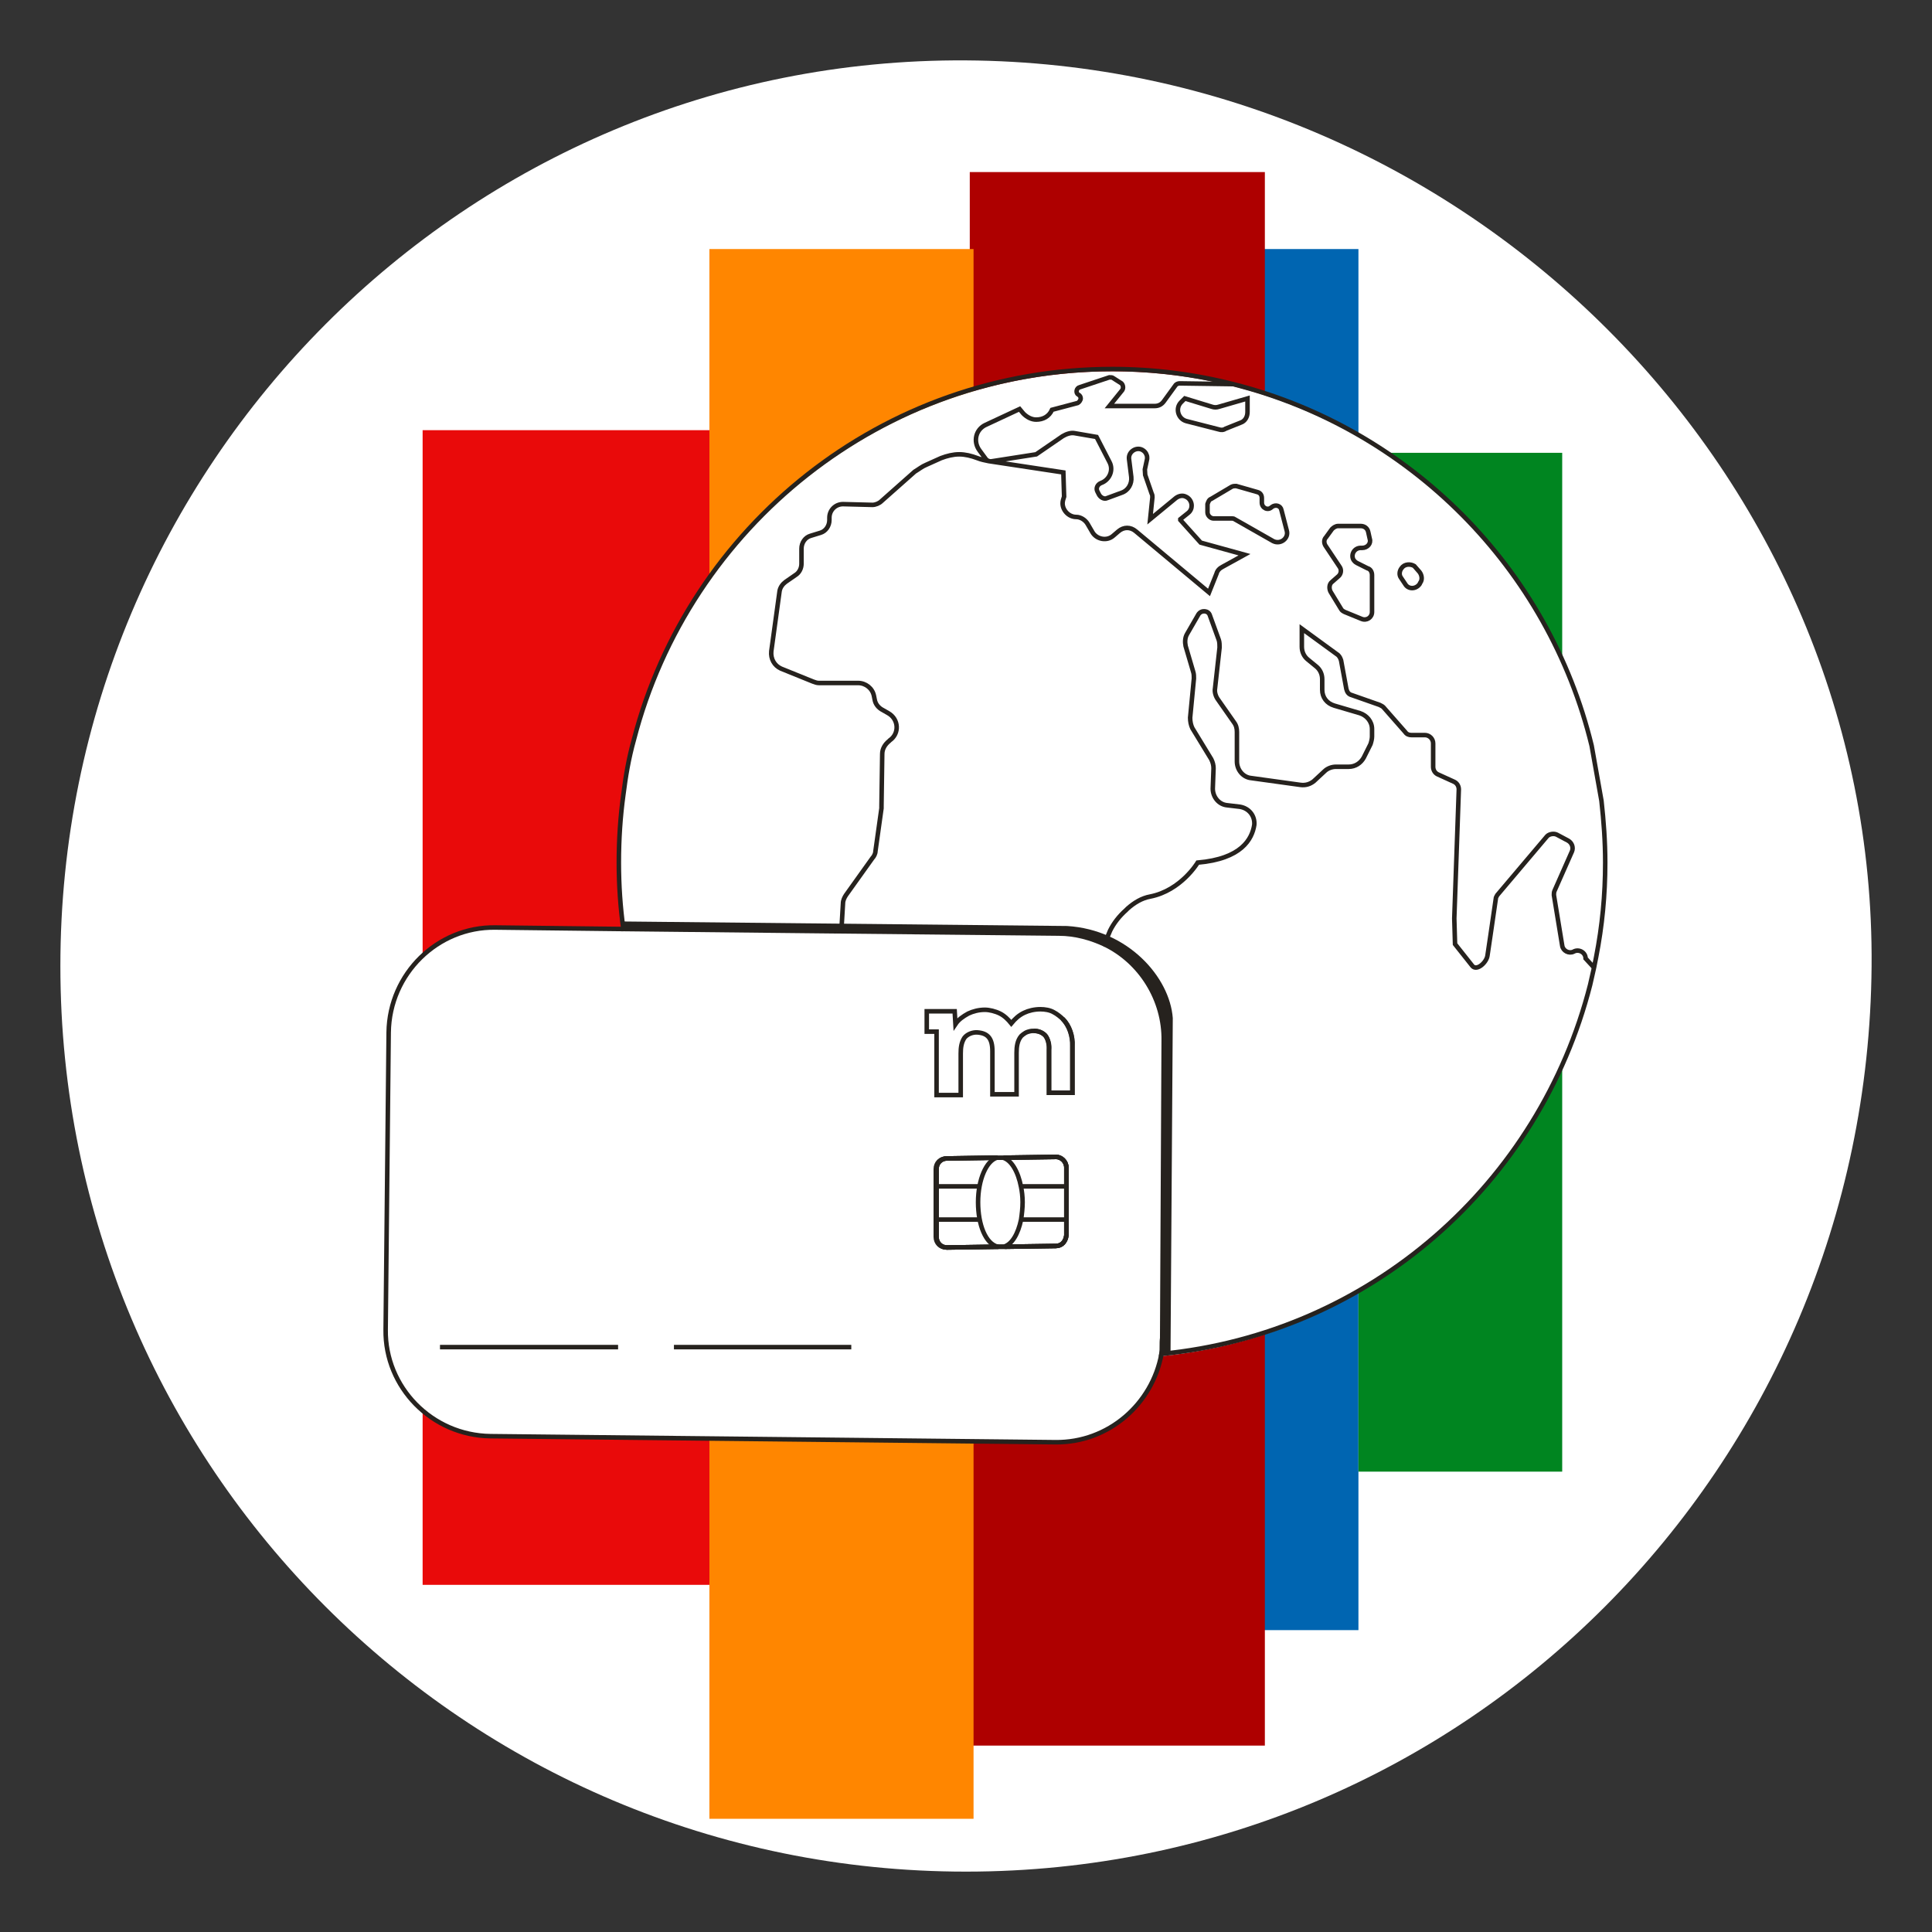
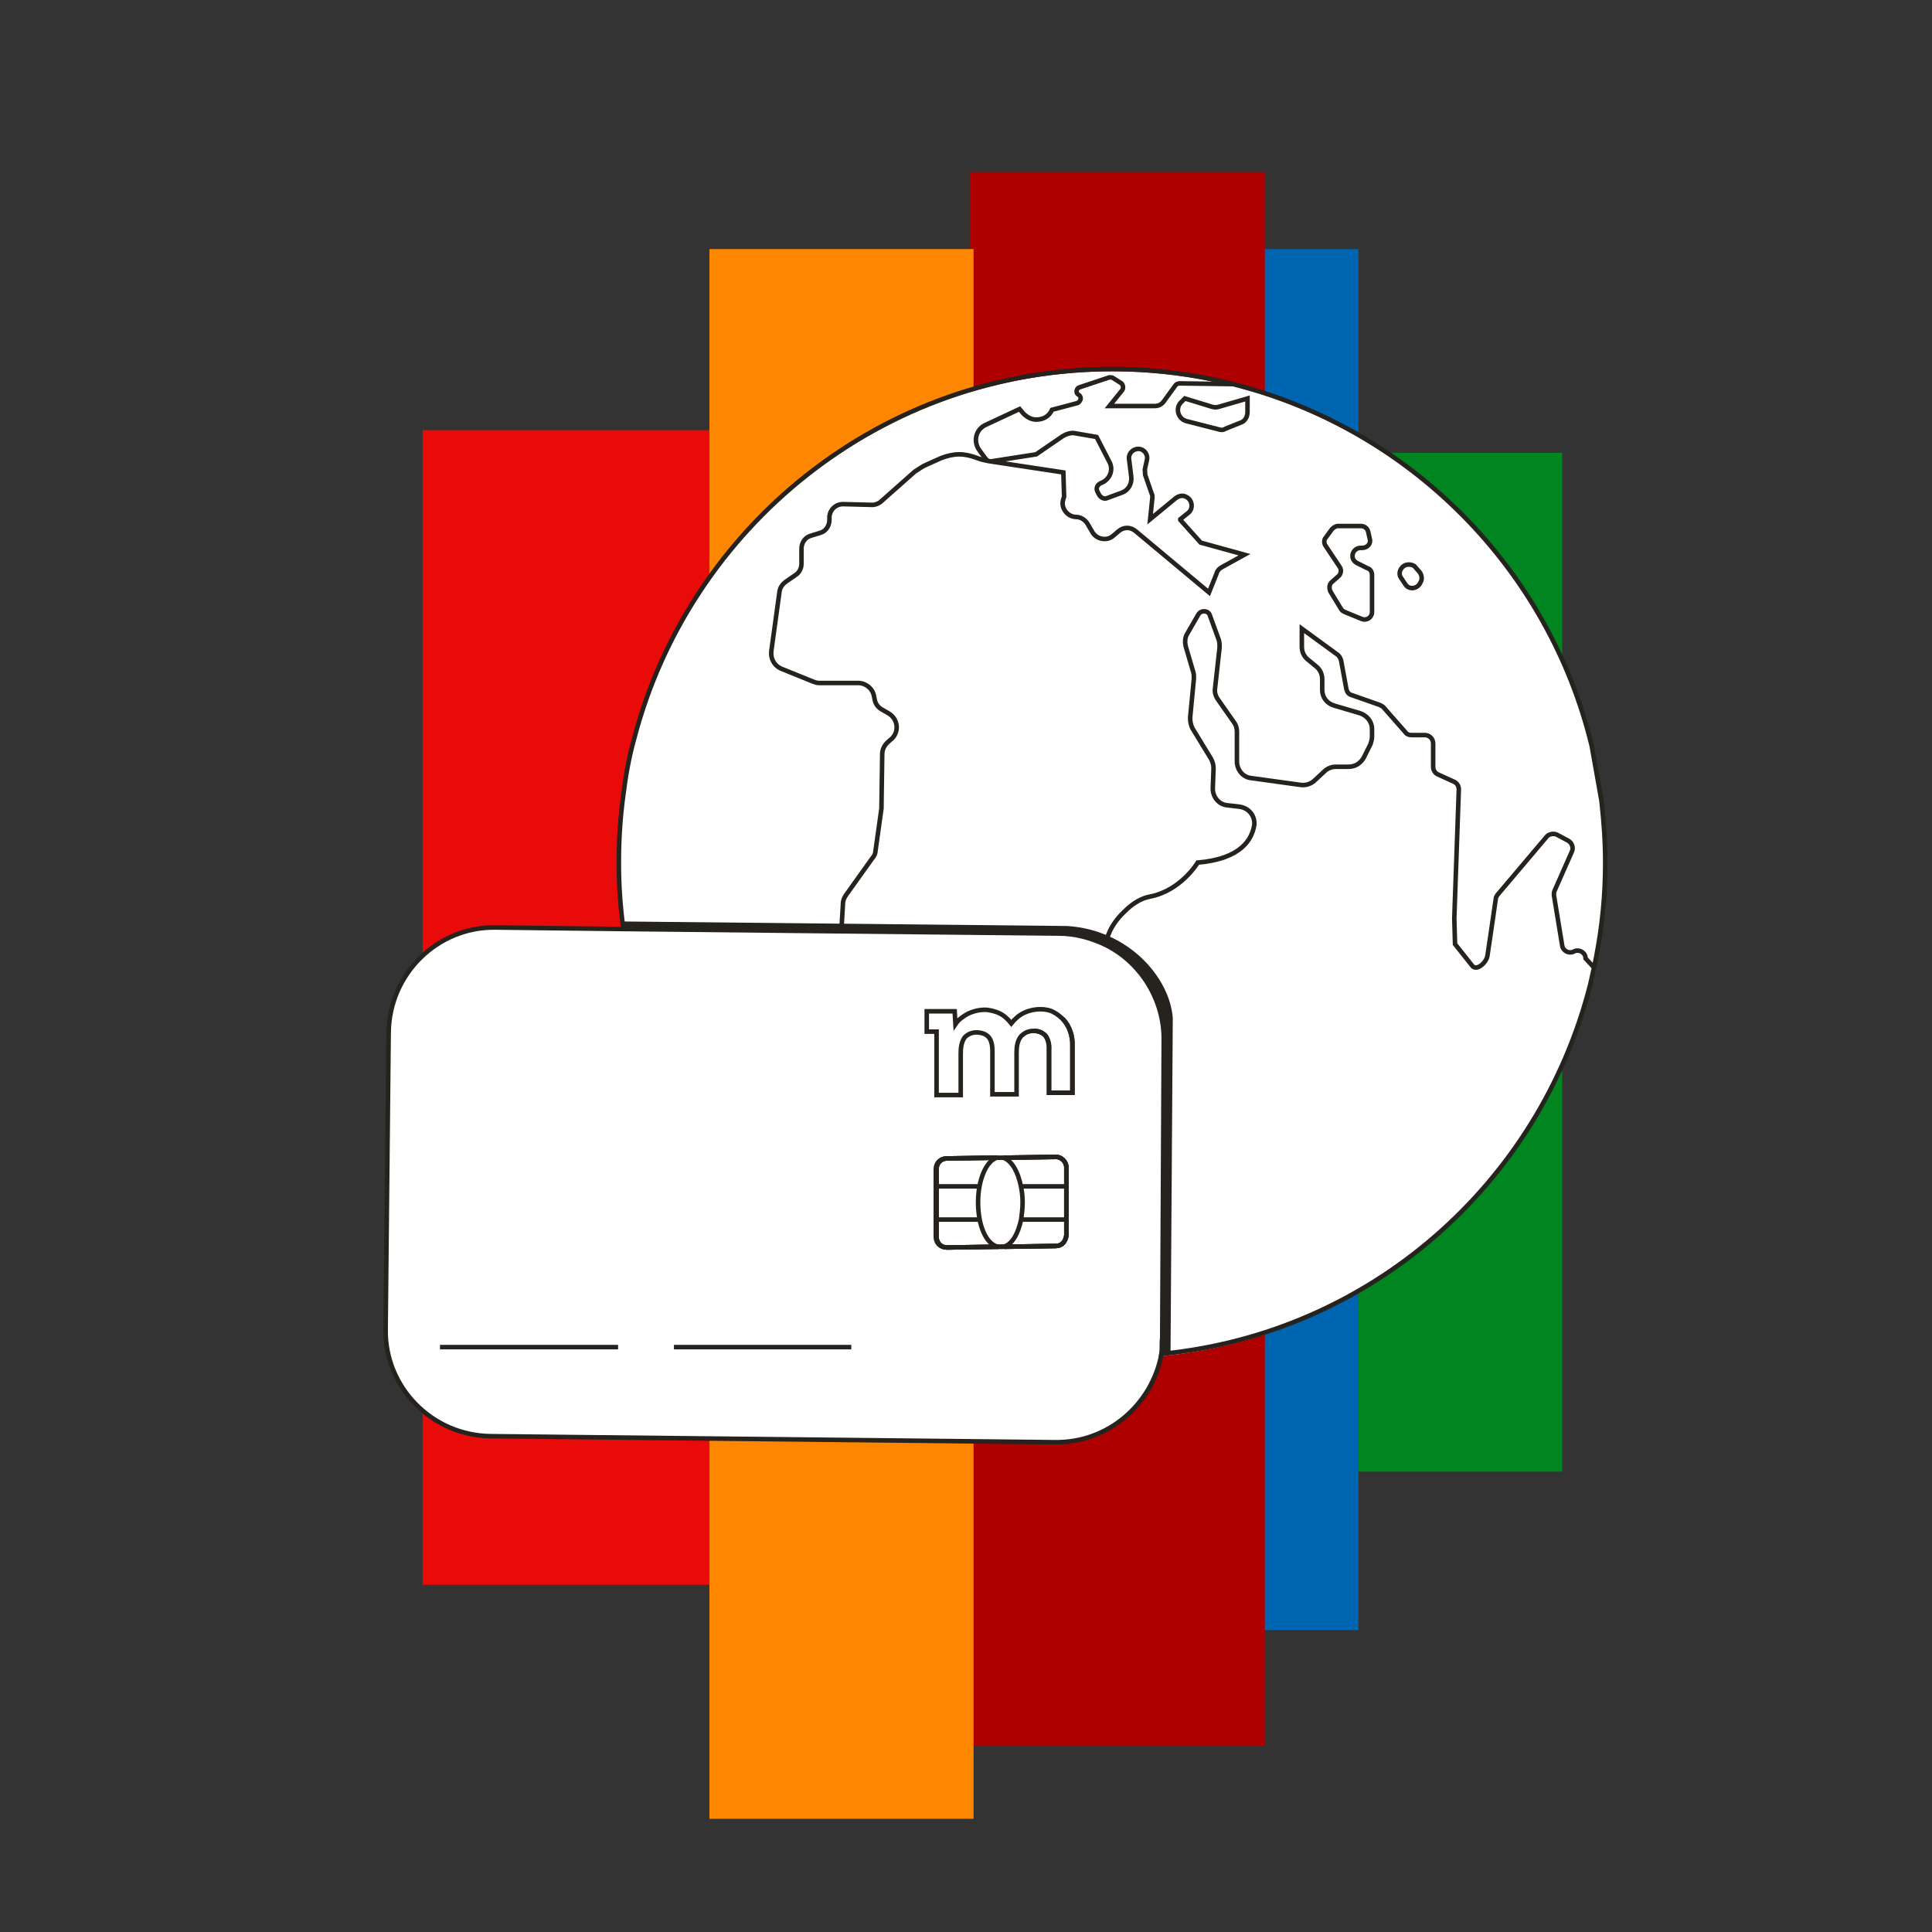
<svg xmlns="http://www.w3.org/2000/svg" width="256" height="256" viewBox="0 0 256 256" fill="none">
  <rect x="0" y="0" width="256" height="256" fill="#333333" stroke="none" />
  <g id="card_and_world_mass">
-     <path id="darkmodeMask" d="M247.996 128.001C247.477 194.333 194.329 248 127.998 248C61.667 248 8 194.333 8 128.001C8 61.67 61.667 7.587 127.998 8.002C194.433 8.418 248.515 62.915 247.996 128.001Z" fill="white" />
    <g id="stripes">
      <path id="Vector" d="M180 33H167V216H180V33Z" fill="#0065B1" />
      <path id="Vector_2" d="M95 57H56V210H95V57Z" fill="#E90A0A" />
      <path id="Vector_3" d="M167.6 22.8H128.5V231.3H167.6V22.8Z" fill="#AE0000" />
      <path id="Vector_4" d="M207 60H180V195H207V60Z" fill="#008520" />
      <path id="Vector_5" d="M129 33H94V241H129V33Z" fill="#FF8600" />
    </g>
    <path id="whiteFill" d="M212.8 114.6C212.8 78.5 183.5 49.2 147.4 49.2C111.3 49.2 82 78.5 82 114.6C82 117.5 82.2 120.4 82.6 123.2L65.6 123C58 122.9 51.6 129.1 51.5 136.9L51.1 176.3C51 183.9 57.2 190.3 65 190.4L139.8 191.2C146.8 191.3 152.6 186.3 153.9 179.7C186.9 176.4 212.8 148.5 212.8 114.6Z" fill="white" />
    <g id="blackStroke">
      <path id="Vector_6" d="M163.4 50.9L156.3 50.8C156.1 50.8 155.9 50.9 155.8 51L154.2 53.2C153.9 53.6 153.5 53.8 153 53.8H147L148.7 51.7C148.9 51.4 148.8 51 148.6 50.8L147.5 50.1C147.4 50 147.2 50 147 50L143.1 51.3C142.6 51.4 142.5 52.1 142.9 52.3C143.1 52.4 143.2 52.6 143.2 52.8C143.2 53 143 53.3 142.8 53.4L139.4 54.3C139 55.2 138.2 55.6 137.3 55.6C136.7 55.6 136.1 55.3 135.6 54.8L135.1 54.2L130.6 56.3C129.3 56.9 128.9 58.5 129.8 59.7L130.602 60.794C130.785 61.044 131.092 61.17 131.397 61.122L137.3 60.2L140.8 57.8C141.3 57.5 141.9 57.3 142.4 57.4L145.3 57.9L147 61.2C147.6 62.3 147 63.6 145.9 64C145.4 64.2 145.2 64.7 145.4 65.1L145.6 65.5C145.8 65.9 146.3 66.2 146.7 66L148.6 65.3C149.5 65 150 64.1 149.9 63.2L149.6 60.8C149.5 59.8 150.7 59.1 151.5 59.7C151.8 59.9 152 60.3 152 60.6V60.8L151.7 62.2L151.744 62.929L152.6 65.4C152.7 65.6 152.7 65.7 152.7 65.9L152.4 68.8L155.8 66C156.2 65.7 156.7 65.6 157.1 65.8C157.6 66 157.9 66.5 157.9 67C157.9 67.3 157.8 67.7 157.4 68L156.4 68.8V68.9L159.1 71.9L164.9 73.5L162 75.1C161.6 75.3 161.3 75.6 161.2 76L160.2 78.5L150.5 70.4C149.8 69.8 148.9 69.8 148.2 70.4L147.5 71C146.7 71.7 145.4 71.5 144.8 70.6L144.1 69.4C143.8 68.9 143.2 68.5 142.6 68.5C141.6 68.5 140.8 67.6 140.8 66.7C140.8 66.4 140.9 66.1 141 65.8L140.9 62.6L131 61.1C130.5 61 130 60.9 129.5 60.7C128.7 60.4 127.9 60.2 127.1 60.2C126.3 60.2 125.5 60.4 124.7 60.7L122.7 61.6C122.2 61.8 121.7 62.2 121.2 62.5L116.8 66.4C116.5 66.7 116 66.9 115.6 66.9L111.7 66.8C110.7 66.8 109.9 67.6 109.9 68.6V68.9C109.9 69.7 109.4 70.4 108.7 70.6L107.4 71C106.7 71.2 106.2 71.9 106.2 72.7V74.7C106.2 75.3 105.9 75.9 105.4 76.2L104.1 77.1C103.7 77.4 103.4 77.8 103.3 78.3L102.2 86.3C102.1 87.3 102.6 88.2 103.5 88.6L107.7 90.3C108 90.4 108.2 90.5 108.5 90.5H113.7C114.7 90.5 115.6 91.2 115.8 92.2L115.9 92.7C116 93.3 116.4 93.8 117 94.1L117.7 94.5C119.1 95.3 119.2 97.2 117.9 98.1L117.8 98.2C117.3 98.6 116.9 99.2 116.9 99.9L116.8 106.8V107.1L116 112.8C116 113.1 115.8 113.5 115.6 113.7L112.1 118.6C111.9 118.9 111.7 119.3 111.7 119.7L111.5 123.1" stroke="#26221E" stroke-width="0.6" stroke-miterlimit="10" />
      <path id="Vector_7" d="M211.3 128.3L210.1 127C210.1 126.2 209.2 125.7 208.5 126.1C207.9 126.4 207.1 126 207 125.3L205.9 118.6C205.9 118.4 205.9 118.2 206 118L208.3 112.8C208.5 112.3 208.3 111.7 207.8 111.4L206.3 110.6C205.9 110.4 205.3 110.5 205 110.8L198.4 118.6C198.3 118.8 198.2 118.9 198.2 119.1L197.5 123.9L197.1 126.6C197 127.5 195.7 128.7 195.1 128L192.8 125.1L192.7 121.7L193.3 104.6C193.3 104.2 193.1 103.8 192.7 103.6L190.5 102.6C190.1 102.4 189.9 102 189.9 101.6V98.5C189.9 97.9 189.4 97.4 188.8 97.4H187C186.7 97.4 186.4 97.3 186.2 97L183.3 93.7C183.2 93.6 183 93.5 182.8 93.4L179.1 92.1C178.7 92 178.5 91.7 178.4 91.3L177.7 87.5C177.6 87.2 177.5 87 177.3 86.8L172.5 83.3V85.7C172.5 86.4 172.8 87 173.3 87.4L174.4 88.3C174.9 88.7 175.2 89.3 175.2 90V91.4C175.2 92.4 175.8 93.2 176.8 93.5L180.2 94.5C181.1 94.8 181.8 95.6 181.8 96.6V97.6C181.8 97.9 181.7 98.3 181.6 98.6L180.7 100.4C180.3 101.1 179.6 101.6 178.7 101.6H177C176.5 101.6 175.9 101.8 175.5 102.2L174.1 103.5C173.6 103.9 173 104.1 172.3 104L165.8 103.1C164.7 103 163.9 102 163.9 100.9V97C163.9 96.5 163.8 96.1 163.5 95.7L161.4 92.7C161.1 92.3 160.9 91.7 161 91.2L161.6 85.8C161.6 85.5 161.6 85.1 161.5 84.8L160.3 81.5C160.1 80.9 159.2 80.8 158.8 81.4L157.3 84C157 84.5 157 85.1 157.1 85.6L158.1 89C158.2 89.3 158.2 89.6 158.2 89.9L157.7 95.1C157.7 95.6 157.8 96.1 158 96.5L160.5 100.6C160.7 101 160.8 101.4 160.8 101.8L160.7 104.5C160.7 105.6 161.5 106.6 162.6 106.7L164.3 106.9C165.5 107.1 166.3 108.1 166.2 109.3C165.9 111.2 164.5 113.8 158.7 114.3C158.7 114.3 156.5 118 152.4 118.8C151.3 119 150.3 119.6 149.4 120.4C149.333 120.467 149.266 120.533 149.2 120.6C148.3 121.4 147.6 122.3 147.1 123.3L146.3 125.2" stroke="#26221E" stroke-width="0.6" stroke-miterlimit="10" />
-       <path id="Vector_8" d="M160.5 66.1L163.2 64.5C163.4 64.4 163.6 64.4 163.8 64.4L166.6 65.2C167 65.3 167.2 65.6 167.2 66V66.6C167.2 67.3 168 67.7 168.5 67.2C169 66.8 169.7 67 169.8 67.6L170.5 70.3C170.8 71.3 169.7 72.2 168.7 71.7L163.6 68.8C163.5 68.7 163.3 68.7 163.2 68.7H160.8C160.4 68.7 160 68.3 160 67.9V66.8C160.1 66.5 160.2 66.2 160.5 66.1Z" stroke="#26221E" stroke-width="0.6" stroke-miterlimit="10" />
      <path id="Vector_9" d="M176.5 70.1L175.7 71.2C175.4 71.5 175.4 72 175.7 72.4L177.5 75.1C177.8 75.5 177.7 76.1 177.3 76.4L176.5 77.1C176.1 77.4 176.1 78 176.3 78.4L177.7 80.7C177.8 80.9 178 81 178.2 81.1L180.4 82C181.1 82.3 181.8 81.8 181.8 81.1V76.2C181.8 75.8 181.6 75.4 181.2 75.3L179.8 74.6C179.6 74.5 179.4 74.3 179.3 74.1C179 73.4 179.5 72.6 180.3 72.6H180.5C181.2 72.6 181.7 72 181.5 71.4L181.3 70.5C181.2 70 180.8 69.7 180.3 69.7H177.3C177 69.7 176.7 69.9 176.5 70.1Z" stroke="#26221E" stroke-width="0.6" stroke-miterlimit="10" />
      <path id="Vector_10" d="M185.7 75.3C185.4 75.7 185.4 76.2 185.6 76.5L186.2 77.4C186.6 78.1 187.6 78.1 188.1 77.4L188.2 77.2C188.5 76.8 188.4 76.2 188.1 75.8L187.4 75C186.9 74.7 186.1 74.7 185.7 75.3Z" stroke="#26221E" stroke-width="0.6" stroke-miterlimit="10" />
      <path id="Vector_11" d="M157 52.8L156.5 53.3C155.7 54.1 156.1 55.5 157.2 55.8L161.5 56.9C161.8 57 162.1 57 162.4 56.8L164.4 56C165 55.8 165.3 55.2 165.3 54.6V52.8L161.5 53.9C161.2 54 160.9 54 160.6 53.9L157 52.8Z" stroke="#26221E" stroke-width="0.6" stroke-miterlimit="10" />
      <path id="Vector_12" d="M133 153.4L140 153.3C140.6 153.3 141.3 153.9 141.3 154.7V163.7C141.2 164.5 140.7 165.1 139.9 165.1L133.1 165.2" stroke="#26221E" stroke-width="0.6" stroke-miterlimit="10" />
      <path id="Vector_13" d="M132.3 165.2L125.5 165.3C124.7 165.3 124.1 164.7 124.1 163.9V154.9C124.1 154.1 124.7 153.5 125.5 153.5L132.2 153.4" stroke="#26221E" stroke-width="0.6" stroke-miterlimit="10" />
      <path id="Vector_14" d="M110.9 123.4L82.6 123.1C82.2 120.2 82 117.3 82 114.3C82 111.2 82.2 108.2 82.6 105.3C82.9 102.9 83.3 100.5 84 98C91.3 69.8 116.9 48.9 147.4 48.9C152.9 48.9 158.3 49.6 163.4 50.9C186.8 56.8 205.2 75.3 210.9 98.8L212.2 106.1C212.5 108.8 212.7 111.5 212.7 114.3C212.7 118.6 212.3 122.7 211.5 126.8L211.2 128.3L210.7 130.5C204 156.8 181.6 176.7 153.9 179.4C154 178.7 153.9 178 154 177.3L154.2 137.9C154.3 132.5 151.133 127.422 146.333 125.122" stroke="#26221E" stroke-width="0.6" stroke-miterlimit="10" />
      <path id="Vector_15" d="M140.8 135C141.7 135.9 142.2 137.3 142.1 138.6V144.8H139V139.1C139.1 138.5 138.9 137.7 138.5 137.2C138.1 136.8 137.6 136.6 137 136.6" stroke="#26221E" stroke-width="0.6" stroke-miterlimit="10" />
      <path id="Vector_16" d="M133 153.4L140 153.3C140.6 153.3 141.3 153.9 141.3 154.7V163.7C141.2 164.5 140.7 165.1 139.9 165.1L133.1 165.2" stroke="#26221E" stroke-width="0.6" stroke-miterlimit="10" />
      <path id="Vector_17" d="M132.3 165.2L125.5 165.3C124.7 165.3 124.1 164.7 124.1 163.9V154.9C124.1 154.1 124.7 153.5 125.5 153.5L132.2 153.4" stroke="#26221E" stroke-width="0.6" stroke-miterlimit="10" />
      <path id="Vector_18" d="M110.9 123.4L140.3 123.7C142.5 123.7 144.6 124.3 146.5 125.2" stroke="#26221E" stroke-width="0.6" stroke-miterlimit="10" />
      <g id="Group">
        <path id="Vector_19" d="M140.8 135C141.7 135.9 142.112 137.299 142.1 138.6M142.1 138.6V144.8H139V139.1M142.1 138.6C142.144 137.354 141.75 135.961 140.9 135.1C140.578 134.761 140.009 134.319 139.637 134.135C139.137 133.835 138.456 133.729 137.856 133.729C137.056 133.729 136.275 133.92 135.7 134.2C134.981 134.545 134.5 135 134 135.6C133.6 135.1 133.1 134.6 132.5 134.3C131.9 134 131.1 133.8 130.5 133.8C129.7 133.8 128.917 134.006 128.3 134.3C127.614 134.679 127 135.1 126.6 135.7L126.5 134H122.8V136.7H124.1V145.1H127.3V139.6C127.298 138.791 127.398 138.103 127.798 137.503C128.198 137.003 128.925 136.76 129.5 136.8C130.896 136.899 131.5 137.6 131.5 139.3V145H134.7V139.5C134.7 138.7 134.8 137.9 135.3 137.3C135.3 137.3 135.72 136.869 136.191 136.722C136.648 136.58 136.8 136.6 137 136.6C137.6 136.6 138.1 136.8 138.5 137.2M139 139.1C139.009 138.497 138.9 137.7 138.5 137.2M139 139.1C139.003 138.45 138.9 137.7 138.5 137.2" stroke="#26221E" stroke-width="0.6" stroke-miterlimit="10" />
        <path id="Vector_20" d="M141.3 154.7V163.7C141.2 164.5 140.7 165.1 139.9 165.1L133.1 165.2H132.2L125.4 165.3C124.6 165.3 124 164.7 124 163.9V154.9C124 154.1 124.6 153.5 125.4 153.5L132.1 153.4H132.9L139.9 153.3C140.6 153.3 141.3 153.9 141.3 154.7Z" stroke="#26221E" stroke-width="0.6" stroke-miterlimit="10" />
        <path id="Vector_21" d="M135.3 157.2H141.1" stroke="#26221E" stroke-width="0.6" stroke-miterlimit="10" />
        <path id="Vector_22" d="M123.8 157.2H129.7" stroke="#26221E" stroke-width="0.6" stroke-miterlimit="10" />
        <path id="Vector_23" d="M135.3 161.6H141.1" stroke="#26221E" stroke-width="0.6" stroke-miterlimit="10" />
        <path id="Vector_24" d="M123.8 161.6H129.7" stroke="#26221E" stroke-width="0.6" stroke-miterlimit="10" />
        <path id="Vector_25" d="M132.9 153.4C134 153.7 134.9 155.2 135.3 157.3C135.4 157.8 135.5 158.5 135.5 159.3C135.5 160.1 135.4 160.9 135.3 161.6C134.9 163.5 134.1 164.9 133 165.2C132.9 165.2 132.71 165.2 132.61 165.2L132.2 165.2C130.6 164.8 129.6 162.3 129.6 159.3C129.6 156.3 130.7 153.8 132.1 153.4" stroke="#26221E" stroke-width="0.6" stroke-miterlimit="10" />
      </g>
      <path id="Vector_26" d="M58.3 178.5H81.9" stroke="#26221E" stroke-width="0.6" stroke-miterlimit="10" />
      <path id="Vector_27" d="M89.3 178.5H112.8" stroke="#26221E" stroke-width="0.6" stroke-miterlimit="10" />
      <path id="black-2" d="M82.6 123.1L65.6 122.9C58 122.8 51.6 129 51.5 136.8L51.1 176.2C51 183.8 57.2 190.2 65 190.3L139.8 191.1C146.9 191.2 152.7 186 153.9 179.4" stroke="#26221E" stroke-width="0.6" stroke-miterlimit="10" />
    </g>
    <path id="blackFill" d="M82.5 122.1L141.4 122.7C149.5 123.2 155 129.5 155.4 134.9L155.1 179.4H154.1L154.001 135.328C152.501 128.228 148 124.2 140.8 123.6L82.6 123.1L82.5 122.1Z" fill="#26221E" />
  </g>
</svg>